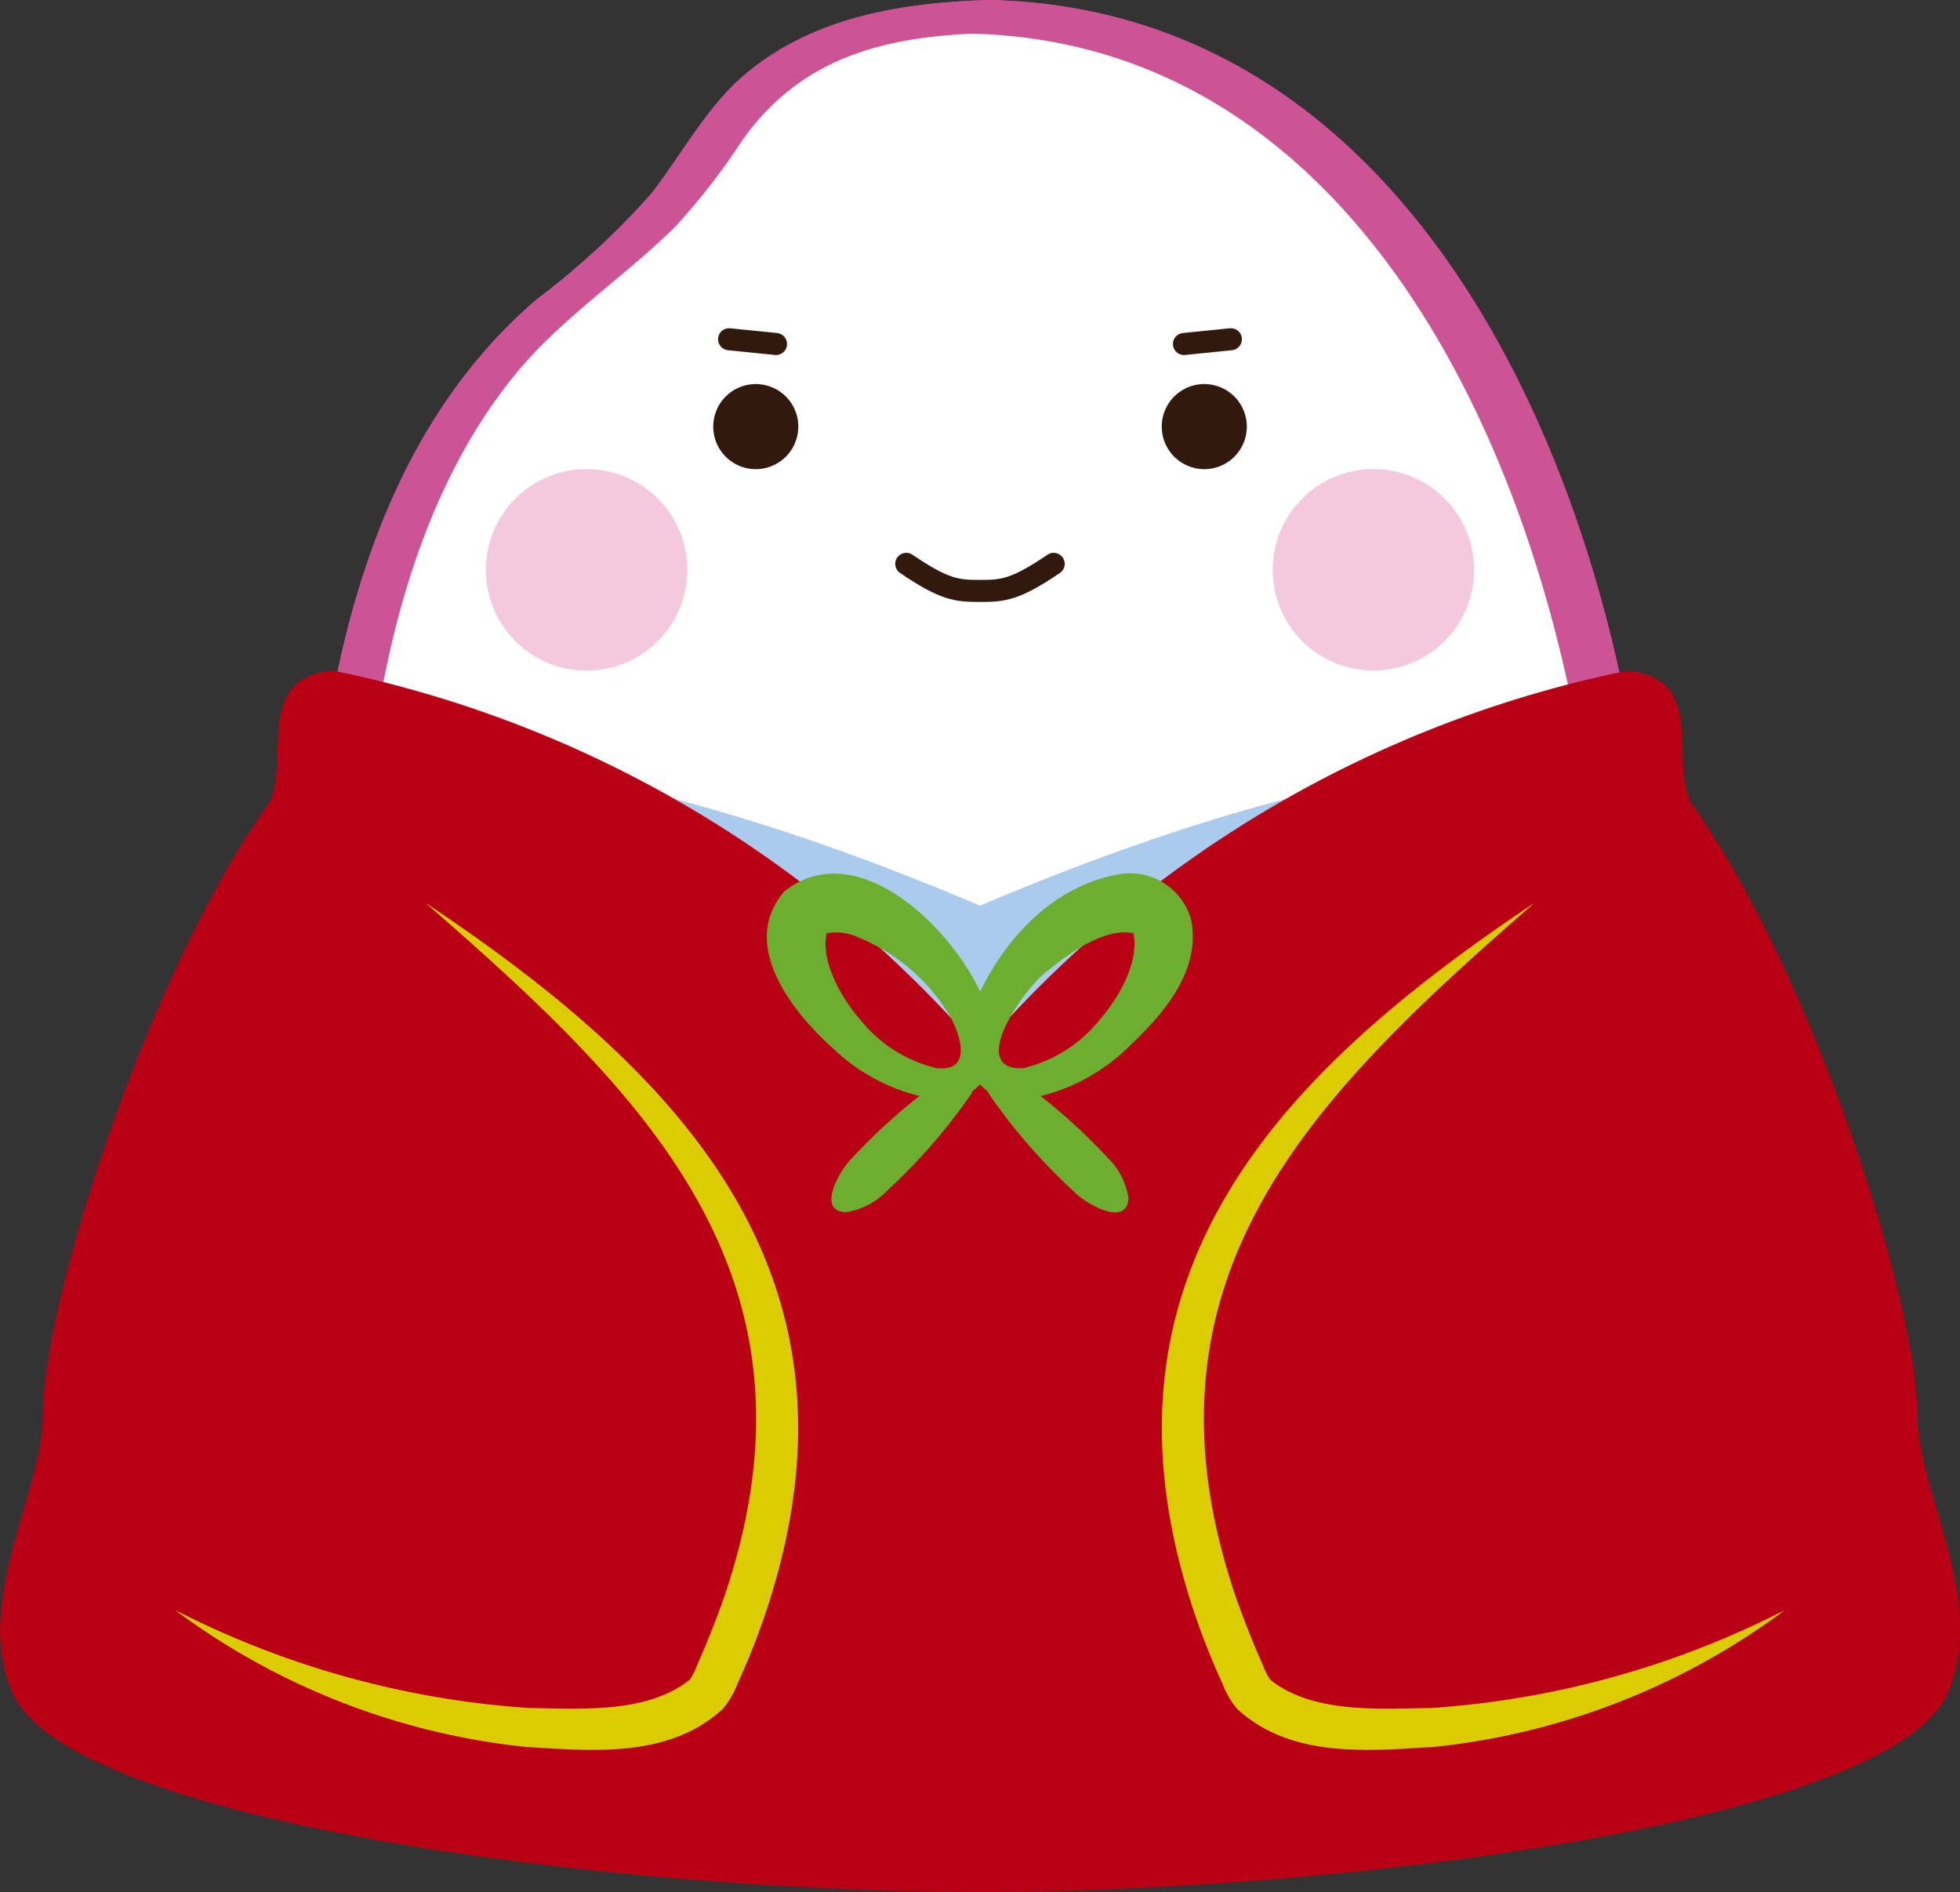
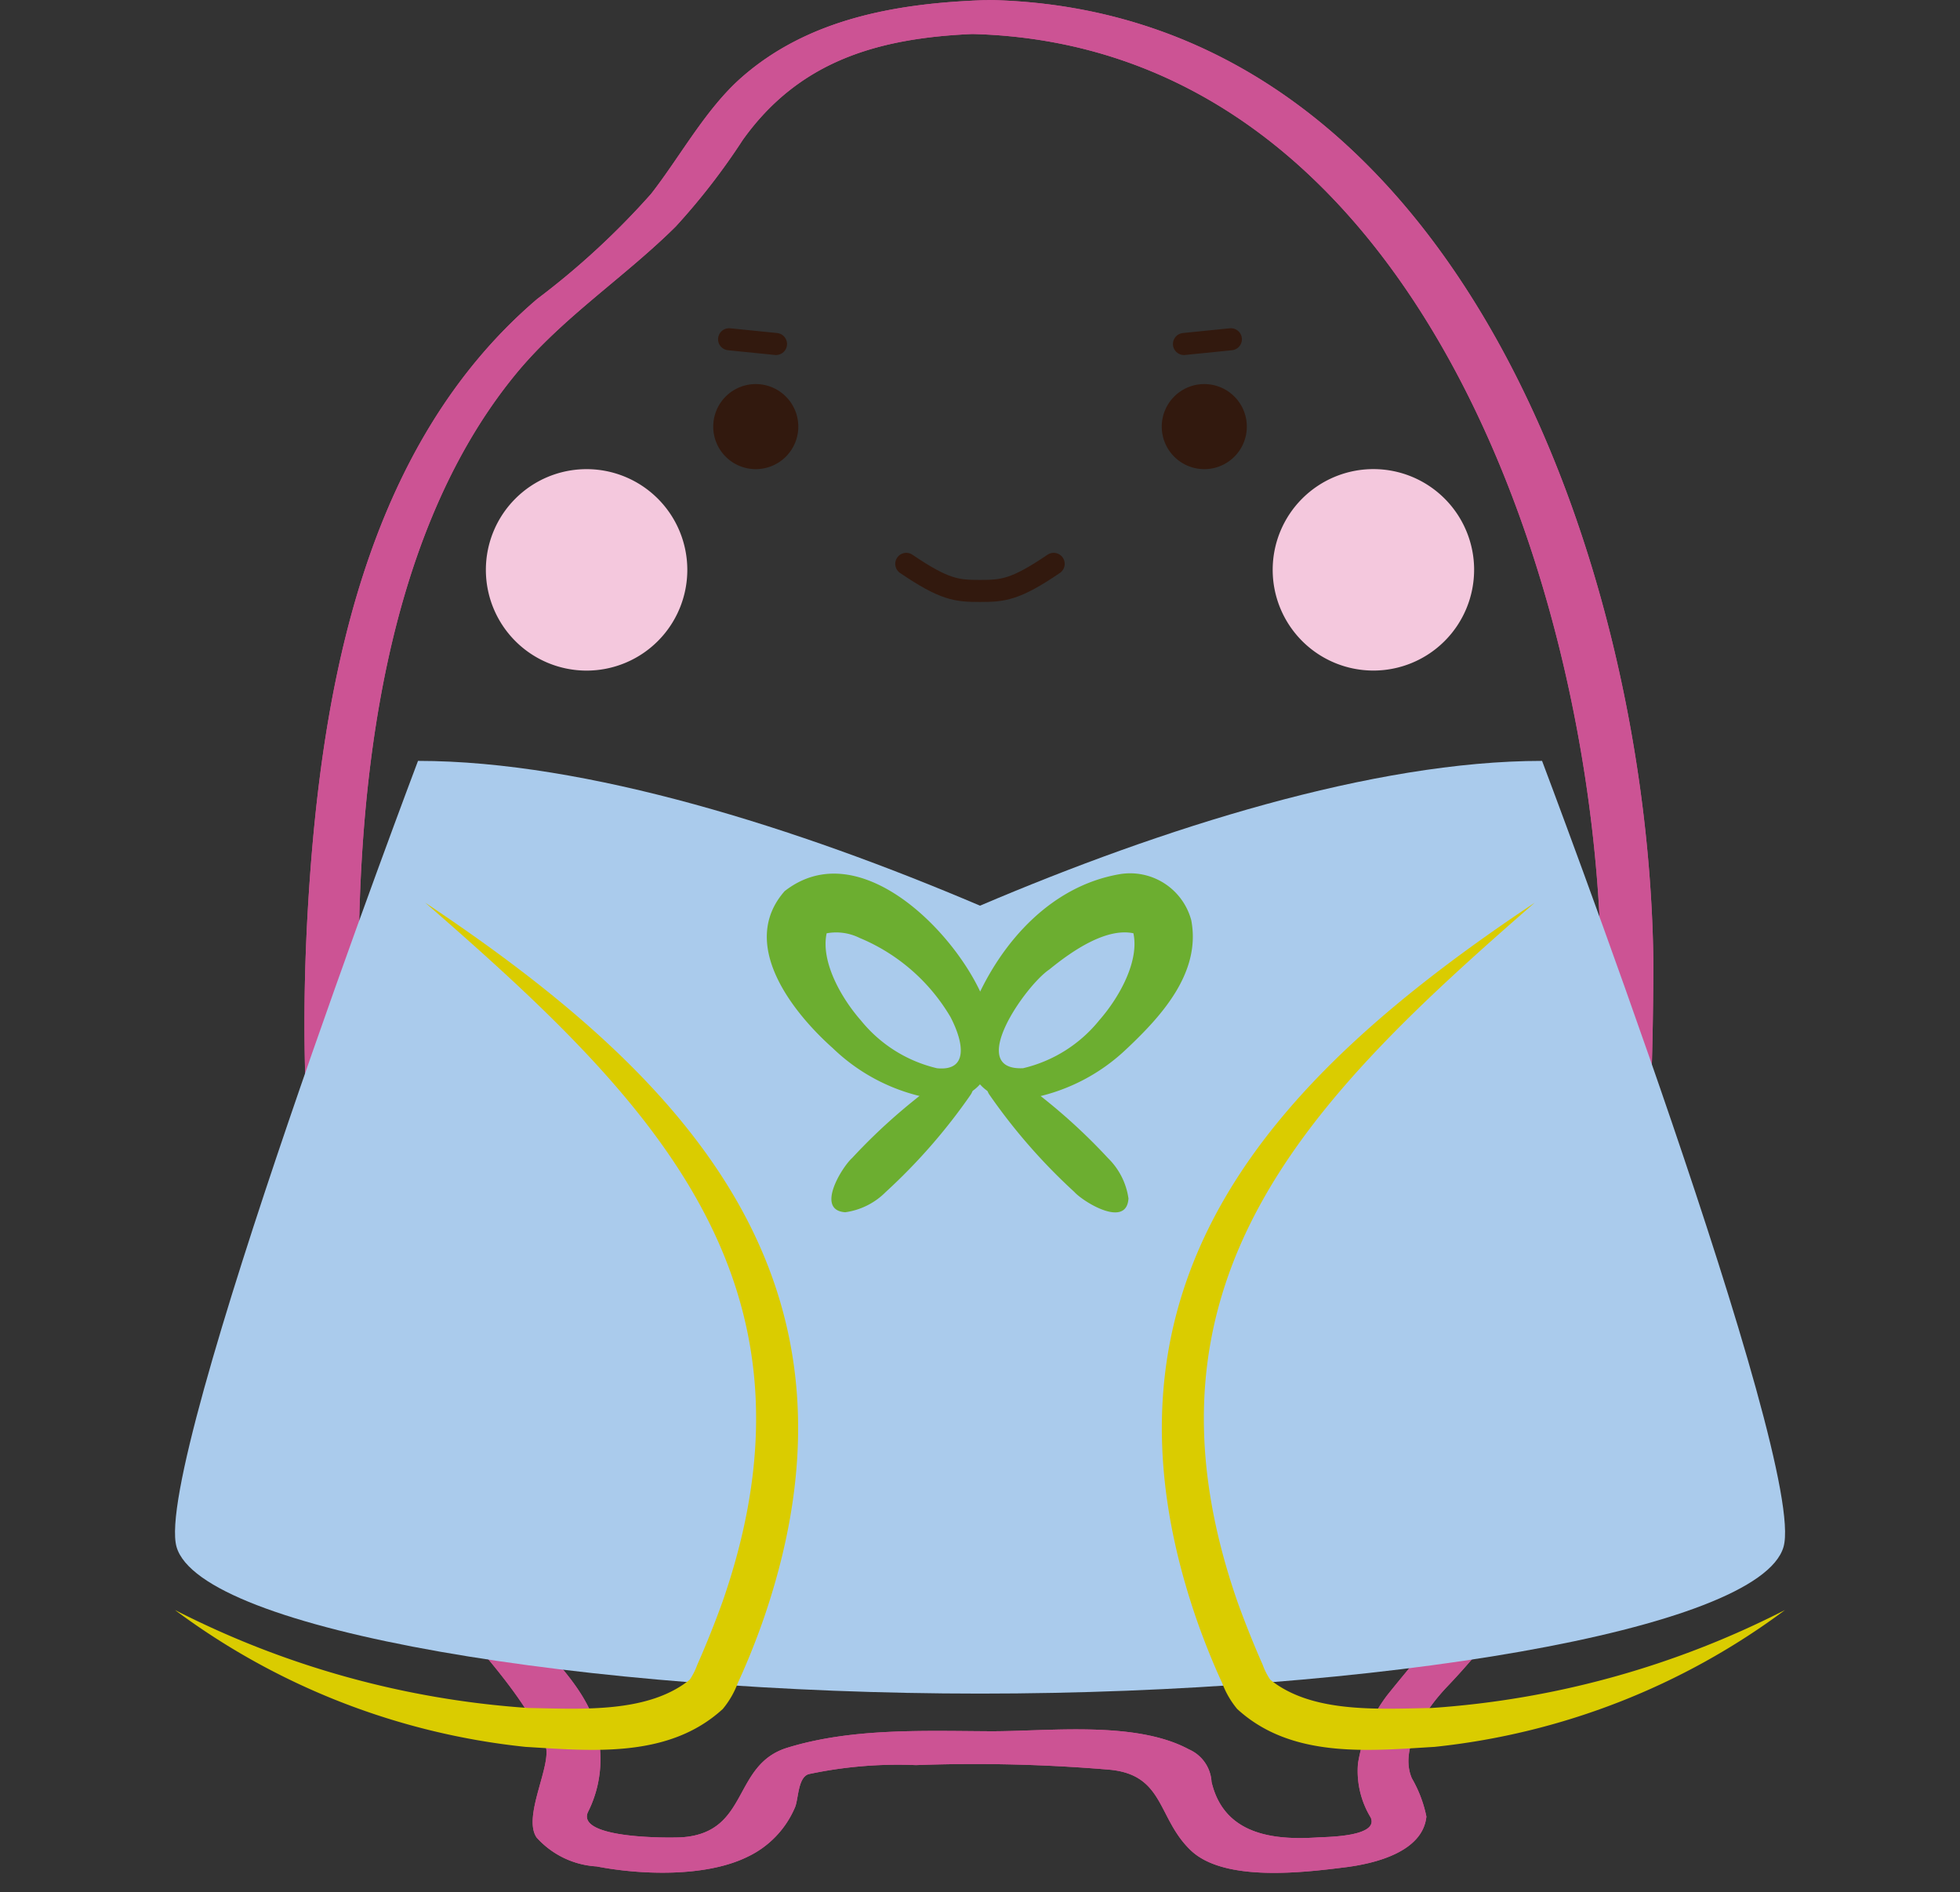
<svg xmlns="http://www.w3.org/2000/svg" width="88.893" height="85.804" viewBox="0 0 88.893 85.804">
  <rect x="0" y="0" width="88.893" height="85.804" fill="#333333" stroke="none" />
  <g id="Group_3364" data-name="Group 3364" transform="translate(0)">
    <path id="Path_7074" data-name="Path 7074" d="M488.457,718.211c-.181-17.684-8.748-43.225-30.107-43.693a1.248,1.248,0,0,0-.14.009c-.053,0-.1-.005-.16,0-3.939.145-7.935.845-10.959,3.513-1.622,1.43-2.782,3.595-4.094,5.273a35.322,35.322,0,0,1-5.164,4.764c-7.8,6.655-9.78,17.565-10.381,27.334-.592,9.638.2,20.383,4.432,29.182,1.624,3.379,4.829,5.708,6.311,9.048.367.826-1.053,3.247-.385,4.209a3.969,3.969,0,0,0,2.721,1.308c2.005.389,4.955.495,6.848-.44a4.364,4.364,0,0,0,2.14-2.224c.167-.351.126-1.367.626-1.521a19.429,19.429,0,0,1,4.862-.41,72.94,72.94,0,0,1,8.756.206c2.529.219,2.185,2.2,3.711,3.658s5.162,1,7,.771c1.324-.164,3.52-.684,3.688-2.3a5.721,5.721,0,0,0-.66-1.738c-.6-1.4.683-3.178,1.569-4.12a31.476,31.476,0,0,0,3.831-4.89c5.082-8.091,5.51-18.678,5.556-27.927v0m-6.345,25.05c-1.389,3.167-3.6,5.467-5.723,8.115a6.926,6.926,0,0,0-1.33,3.1,4.053,4.053,0,0,0,.578,2.455c.381.886-2.082.875-2.414.9-2.056.137-4.253-.148-4.807-2.523a1.71,1.71,0,0,0-1.023-1.469c-2.442-1.321-6.419-.809-9.045-.823-3.017-.016-6.264-.149-9.176.749-2.5.773-1.71,3.815-4.73,4.056-.507.039-4.809.088-4.315-1.125a5.319,5.319,0,0,0,.419-3.685c-.521-2.459-3.517-4.587-4.883-6.581-4.951-7.219-5.665-16.975-5.892-25.438-.257-9.611.756-21.848,7.123-29.562,2.084-2.525,4.9-4.35,7.214-6.644a29.885,29.885,0,0,0,3.045-3.93c2.573-3.606,6.17-4.621,10.414-4.808,20.35.519,28.348,25.69,28.52,42.4v0c-.042,8.39-.563,17.031-3.976,24.813" transform="translate(-413.47 -674.518)" fill="#cc5394" />
    <path id="Path_7075" data-name="Path 7075" d="M488.457,718.211c-.181-17.684-8.748-43.225-30.107-43.693a1.248,1.248,0,0,0-.14.009c-.053,0-.1-.005-.16,0-3.939.145-7.935.845-10.959,3.513-1.622,1.43-2.782,3.595-4.094,5.273a35.322,35.322,0,0,1-5.164,4.764c-7.8,6.655-9.78,17.565-10.381,27.334-.592,9.638.2,20.383,4.432,29.182,1.624,3.379,4.829,5.708,6.311,9.048.367.826-1.053,3.247-.385,4.209a3.969,3.969,0,0,0,2.721,1.308c2.005.389,4.955.495,6.848-.44a4.364,4.364,0,0,0,2.14-2.224c.167-.351.126-1.367.626-1.521a19.429,19.429,0,0,1,4.862-.41,72.94,72.94,0,0,1,8.756.206c2.529.219,2.185,2.2,3.711,3.658s5.162,1,7,.771c1.324-.164,3.52-.684,3.688-2.3a5.721,5.721,0,0,0-.66-1.738c-.6-1.4.683-3.178,1.569-4.12a31.476,31.476,0,0,0,3.831-4.89c5.082-8.091,5.51-18.678,5.556-27.927v0m-6.345,25.05c-1.389,3.167-3.6,5.467-5.723,8.115a6.926,6.926,0,0,0-1.33,3.1,4.053,4.053,0,0,0,.578,2.455c.381.886-2.082.875-2.414.9-2.056.137-4.253-.148-4.807-2.523a1.71,1.71,0,0,0-1.023-1.469c-2.442-1.321-6.419-.809-9.045-.823-3.017-.016-6.264-.149-9.176.749-2.5.773-1.71,3.815-4.73,4.056-.507.039-4.809.088-4.315-1.125a5.319,5.319,0,0,0,.419-3.685c-.521-2.459-3.517-4.587-4.883-6.581-4.951-7.219-5.665-16.975-5.892-25.438-.257-9.611.756-21.848,7.123-29.562,2.084-2.525,4.9-4.35,7.214-6.644a29.885,29.885,0,0,0,3.045-3.93c2.573-3.606,6.17-4.621,10.414-4.808,20.35.519,28.348,25.69,28.52,42.4v0c-.042,8.39-.563,17.031-3.976,24.813" transform="translate(-413.47 -674.518)" fill="#cc5394" />
-     <path id="Path_7076" data-name="Path 7076" d="M481.923,743.144c-1.389,3.167-3.6,5.467-5.723,8.115a6.924,6.924,0,0,0-1.33,3.1,4.053,4.053,0,0,0,.578,2.455c.381.886-2.082.875-2.414.9-2.056.137-4.253-.148-4.807-2.523a1.711,1.711,0,0,0-1.023-1.469c-2.442-1.321-6.419-.809-9.045-.823-3.017-.016-6.264-.149-9.176.749-2.5.773-1.71,3.815-4.73,4.056-.507.039-4.809.088-4.315-1.125a5.318,5.318,0,0,0,.419-3.685c-.521-2.459-3.517-4.587-4.883-6.581-4.951-7.219-5.665-16.975-5.891-25.438-.257-9.611.756-21.848,7.123-29.562,2.084-2.525,4.9-4.35,7.214-6.644a29.894,29.894,0,0,0,3.045-3.931c2.573-3.606,6.17-4.621,10.414-4.808,20.35.519,28.348,25.69,28.52,42.4v0c-.042,8.39-.563,17.031-3.976,24.813" transform="translate(-413.282 -674.402)" fill="#fff" />
    <path id="Path_7077" data-name="Path 7077" d="M483.855,706.384c-7.648,0-17.245,3.053-25.489,6.566-8.245-3.513-17.841-6.566-25.489-6.566,0,0-12.052,31.852-10.95,35.648s18.6,6.649,36.44,6.649,35.337-2.852,36.44-6.649-10.95-35.648-10.95-35.648" transform="translate(-413.919 -671.879)" fill="#aacbec" />
    <path id="Path_7078" data-name="Path 7078" d="M467.045,692.531a1.929,1.929,0,1,0-1.928,1.93,1.928,1.928,0,0,0,1.928-1.93" transform="translate(-410.497 -673.186)" fill="#32190e" />
    <path id="Path_7079" data-name="Path 7079" d="M476.969,698.734A4.568,4.568,0,1,0,472.4,703.3a4.568,4.568,0,0,0,4.568-4.568" transform="translate(-410.112 -672.891)" fill="#f4c8dd" />
    <path id="Path_7080" data-name="Path 7080" d="M434.877,698.734a4.568,4.568,0,1,1,4.568,4.568,4.568,4.568,0,0,1-4.568-4.568" transform="translate(-412.841 -672.891)" fill="#f4c8dd" />
    <path id="Path_7081" data-name="Path 7081" d="M459.171,698.133c-1.744,1.185-2.3,1.228-3.343,1.228s-1.6-.043-3.343-1.228" transform="translate(-411.383 -672.563)" fill="none" stroke="#32190e" stroke-linecap="round" stroke-linejoin="round" stroke-width="1" />
    <line id="Line_236" data-name="Line 236" x1="2.128" y2="0.215" transform="translate(53.697 15.385)" fill="none" stroke="#32190e" stroke-linecap="round" stroke-linejoin="round" stroke-width="1" />
    <path id="Path_7082" data-name="Path 7082" d="M444.4,692.531a1.929,1.929,0,1,1,1.929,1.93,1.928,1.928,0,0,1-1.929-1.93" transform="translate(-412.052 -673.186)" fill="#32190e" />
    <line id="Line_237" data-name="Line 237" x2="2.128" y2="0.215" transform="translate(33.067 15.385)" fill="none" stroke="#32190e" stroke-linecap="round" stroke-linejoin="round" stroke-width="1" />
-     <path id="Path_7083" data-name="Path 7083" d="M501.486,736.426c0-5.224-4.775-20.132-10.255-27.8-1.017-1.894.743-5.683-2.9-6.019a52.68,52.68,0,0,0-29.356,17.222A52.674,52.674,0,0,0,429.617,702.6c-3.646.337-1.886,4.125-2.9,6.019-5.479,7.671-10.254,22.579-10.254,27.8,0,3.41-3.2,8.439-1.362,12.568,2.626,5.887,27.657,9,43.875,9h0c16.217,0,41.249-3.114,43.875-9,1.842-4.129-1.362-9.158-1.362-12.568" transform="translate(-414.526 -672.192)" fill="#ba0015" />
    <path id="Path_7084" data-name="Path 7084" d="M491.453,744.4a41.293,41.293,0,0,1-16.035,4.443c-2.388.039-5.411.252-7.312-1.284a3.022,3.022,0,0,1-.34-.673c-.408-.919-.812-1.934-1.15-2.872-5.052-14.547,3.274-22.809,13.49-31.692-11.9,7.924-20.548,17.172-15.394,32.35.343,1,.77,2.077,1.216,3.041a4.045,4.045,0,0,0,.68,1.175c2.456,2.253,5.937,1.9,8.954,1.718a32.211,32.211,0,0,0,15.892-6.206" transform="translate(-410.497 -671.388)" fill="#dacc00" />
    <path id="Path_7085" data-name="Path 7085" d="M421.855,744.4a41.293,41.293,0,0,0,16.035,4.443c2.388.039,5.411.252,7.312-1.284a3.021,3.021,0,0,0,.34-.673c.408-.919.812-1.934,1.15-2.872,5.052-14.547-3.274-22.809-13.49-31.692,11.9,7.924,20.548,17.172,15.394,32.35-.343,1-.77,2.077-1.216,3.041a4.045,4.045,0,0,1-.68,1.175c-2.456,2.253-5.937,1.9-8.954,1.718a32.21,32.21,0,0,1-15.892-6.206" transform="translate(-413.919 -671.388)" fill="#dacc00" />
    <path id="Path_7086" data-name="Path 7086" d="M455.674,720.434a26.207,26.207,0,0,1-3.86,4.424,3.2,3.2,0,0,1-1.839.919c-1.365-.094-.139-2.055.311-2.457a26.252,26.252,0,0,1,4.447-3.833.683.683,0,0,1,.941.946" transform="translate(-411.642 -670.803)" fill="#6cae30" />
    <path id="Path_7087" data-name="Path 7087" d="M450.885,717.731a6.287,6.287,0,0,0,3.475,2.2c1.435.145,1.224-1.156.611-2.328a8.612,8.612,0,0,0-4.123-3.583,2.381,2.381,0,0,0-1.491-.208c-.27,1.259.624,2.881,1.529,3.923M449.613,719c-1.808-1.617-4.262-4.711-2.161-7.1,3.395-2.653,7.853,1.939,9.057,4.987.94,1.965.421,4.743-2.275,4.437a8.6,8.6,0,0,1-4.62-2.325" transform="translate(-411.866 -671.488)" fill="#6cae30" />
    <path id="Path_7088" data-name="Path 7088" d="M456.906,719.487a26.206,26.206,0,0,1,4.447,3.833,3.185,3.185,0,0,1,.93,1.833c-.084,1.367-2.054.152-2.458-.3a26.267,26.267,0,0,1-3.86-4.424.683.683,0,0,1,.941-.946" transform="translate(-411.103 -670.803)" fill="#6cae30" />
    <path id="Path_7089" data-name="Path 7089" d="M462.321,719.005a8.6,8.6,0,0,1-4.62,2.325c-2.692.3-3.218-2.467-2.275-4.437,1.2-2.724,3.432-5.225,6.522-5.76a2.871,2.871,0,0,1,3.254,2.083c.457,2.376-1.355,4.345-2.88,5.79m-1.272-1.272c.905-1.038,1.8-2.667,1.529-3.923-1.238-.257-2.773.793-3.811,1.641-1.076.715-3.807,4.6-1.192,4.479a6.293,6.293,0,0,0,3.475-2.2" transform="translate(-411.175 -671.489)" fill="#6cae30" />
  </g>
</svg>